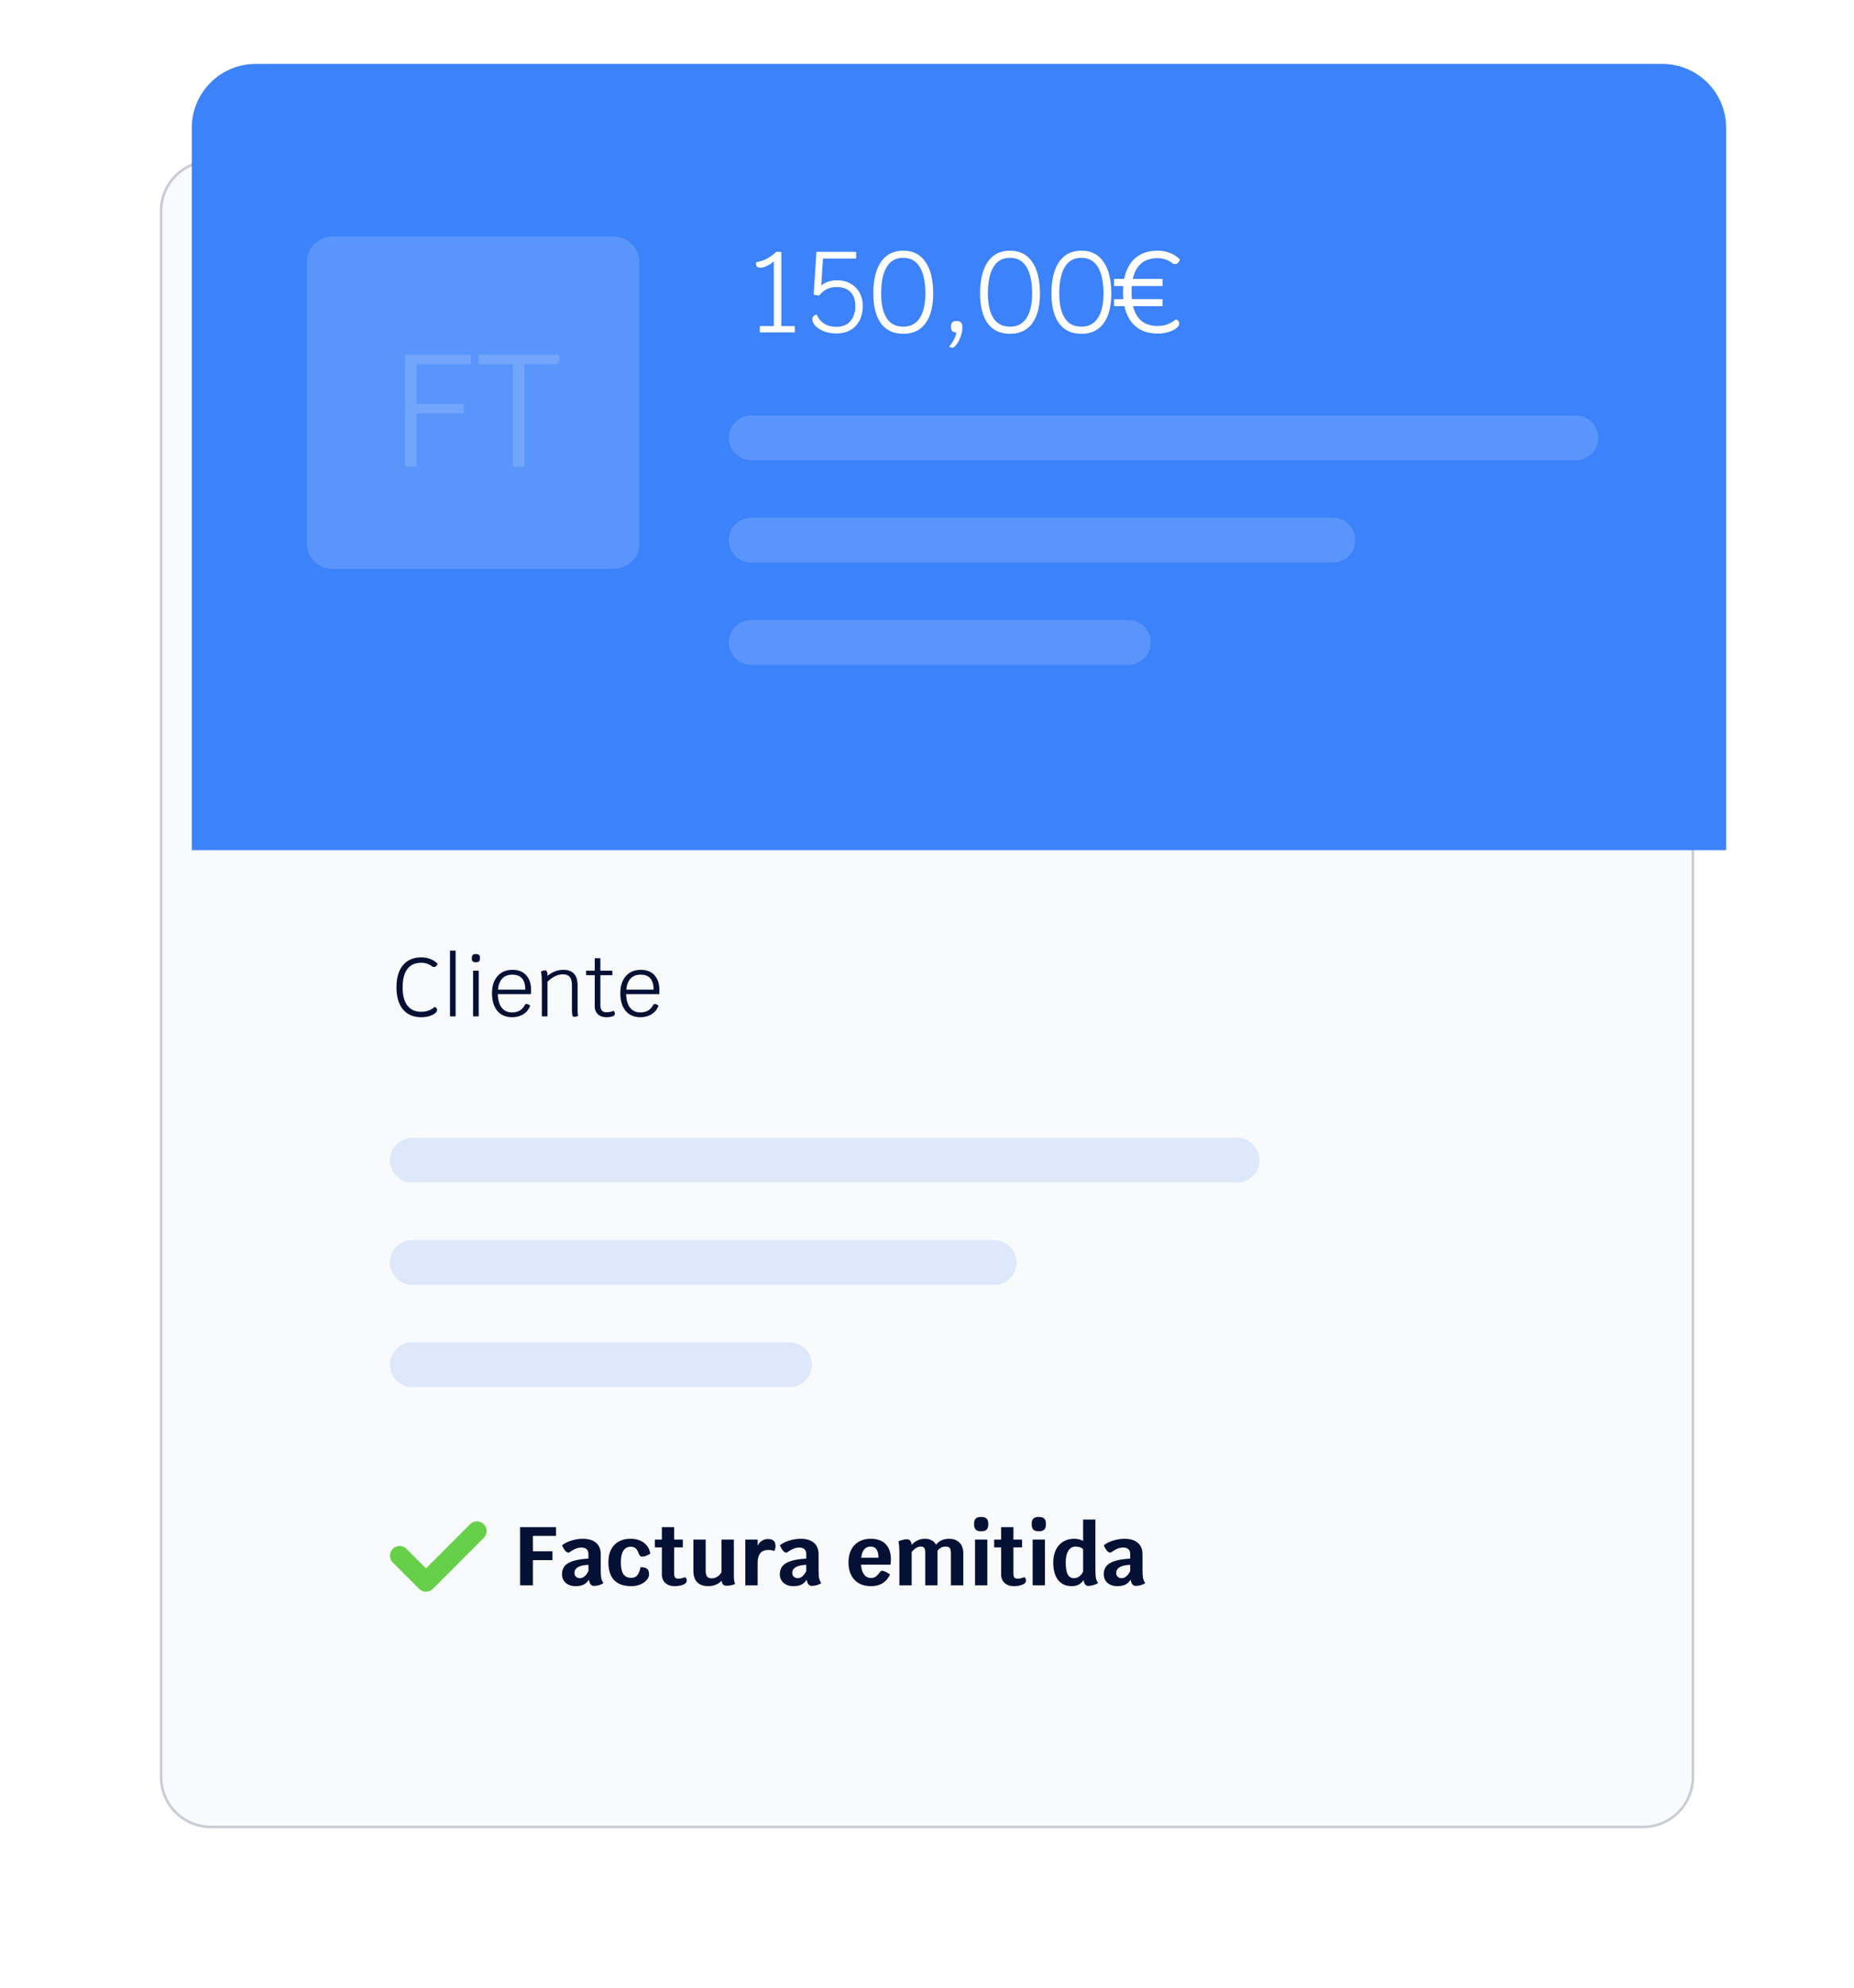
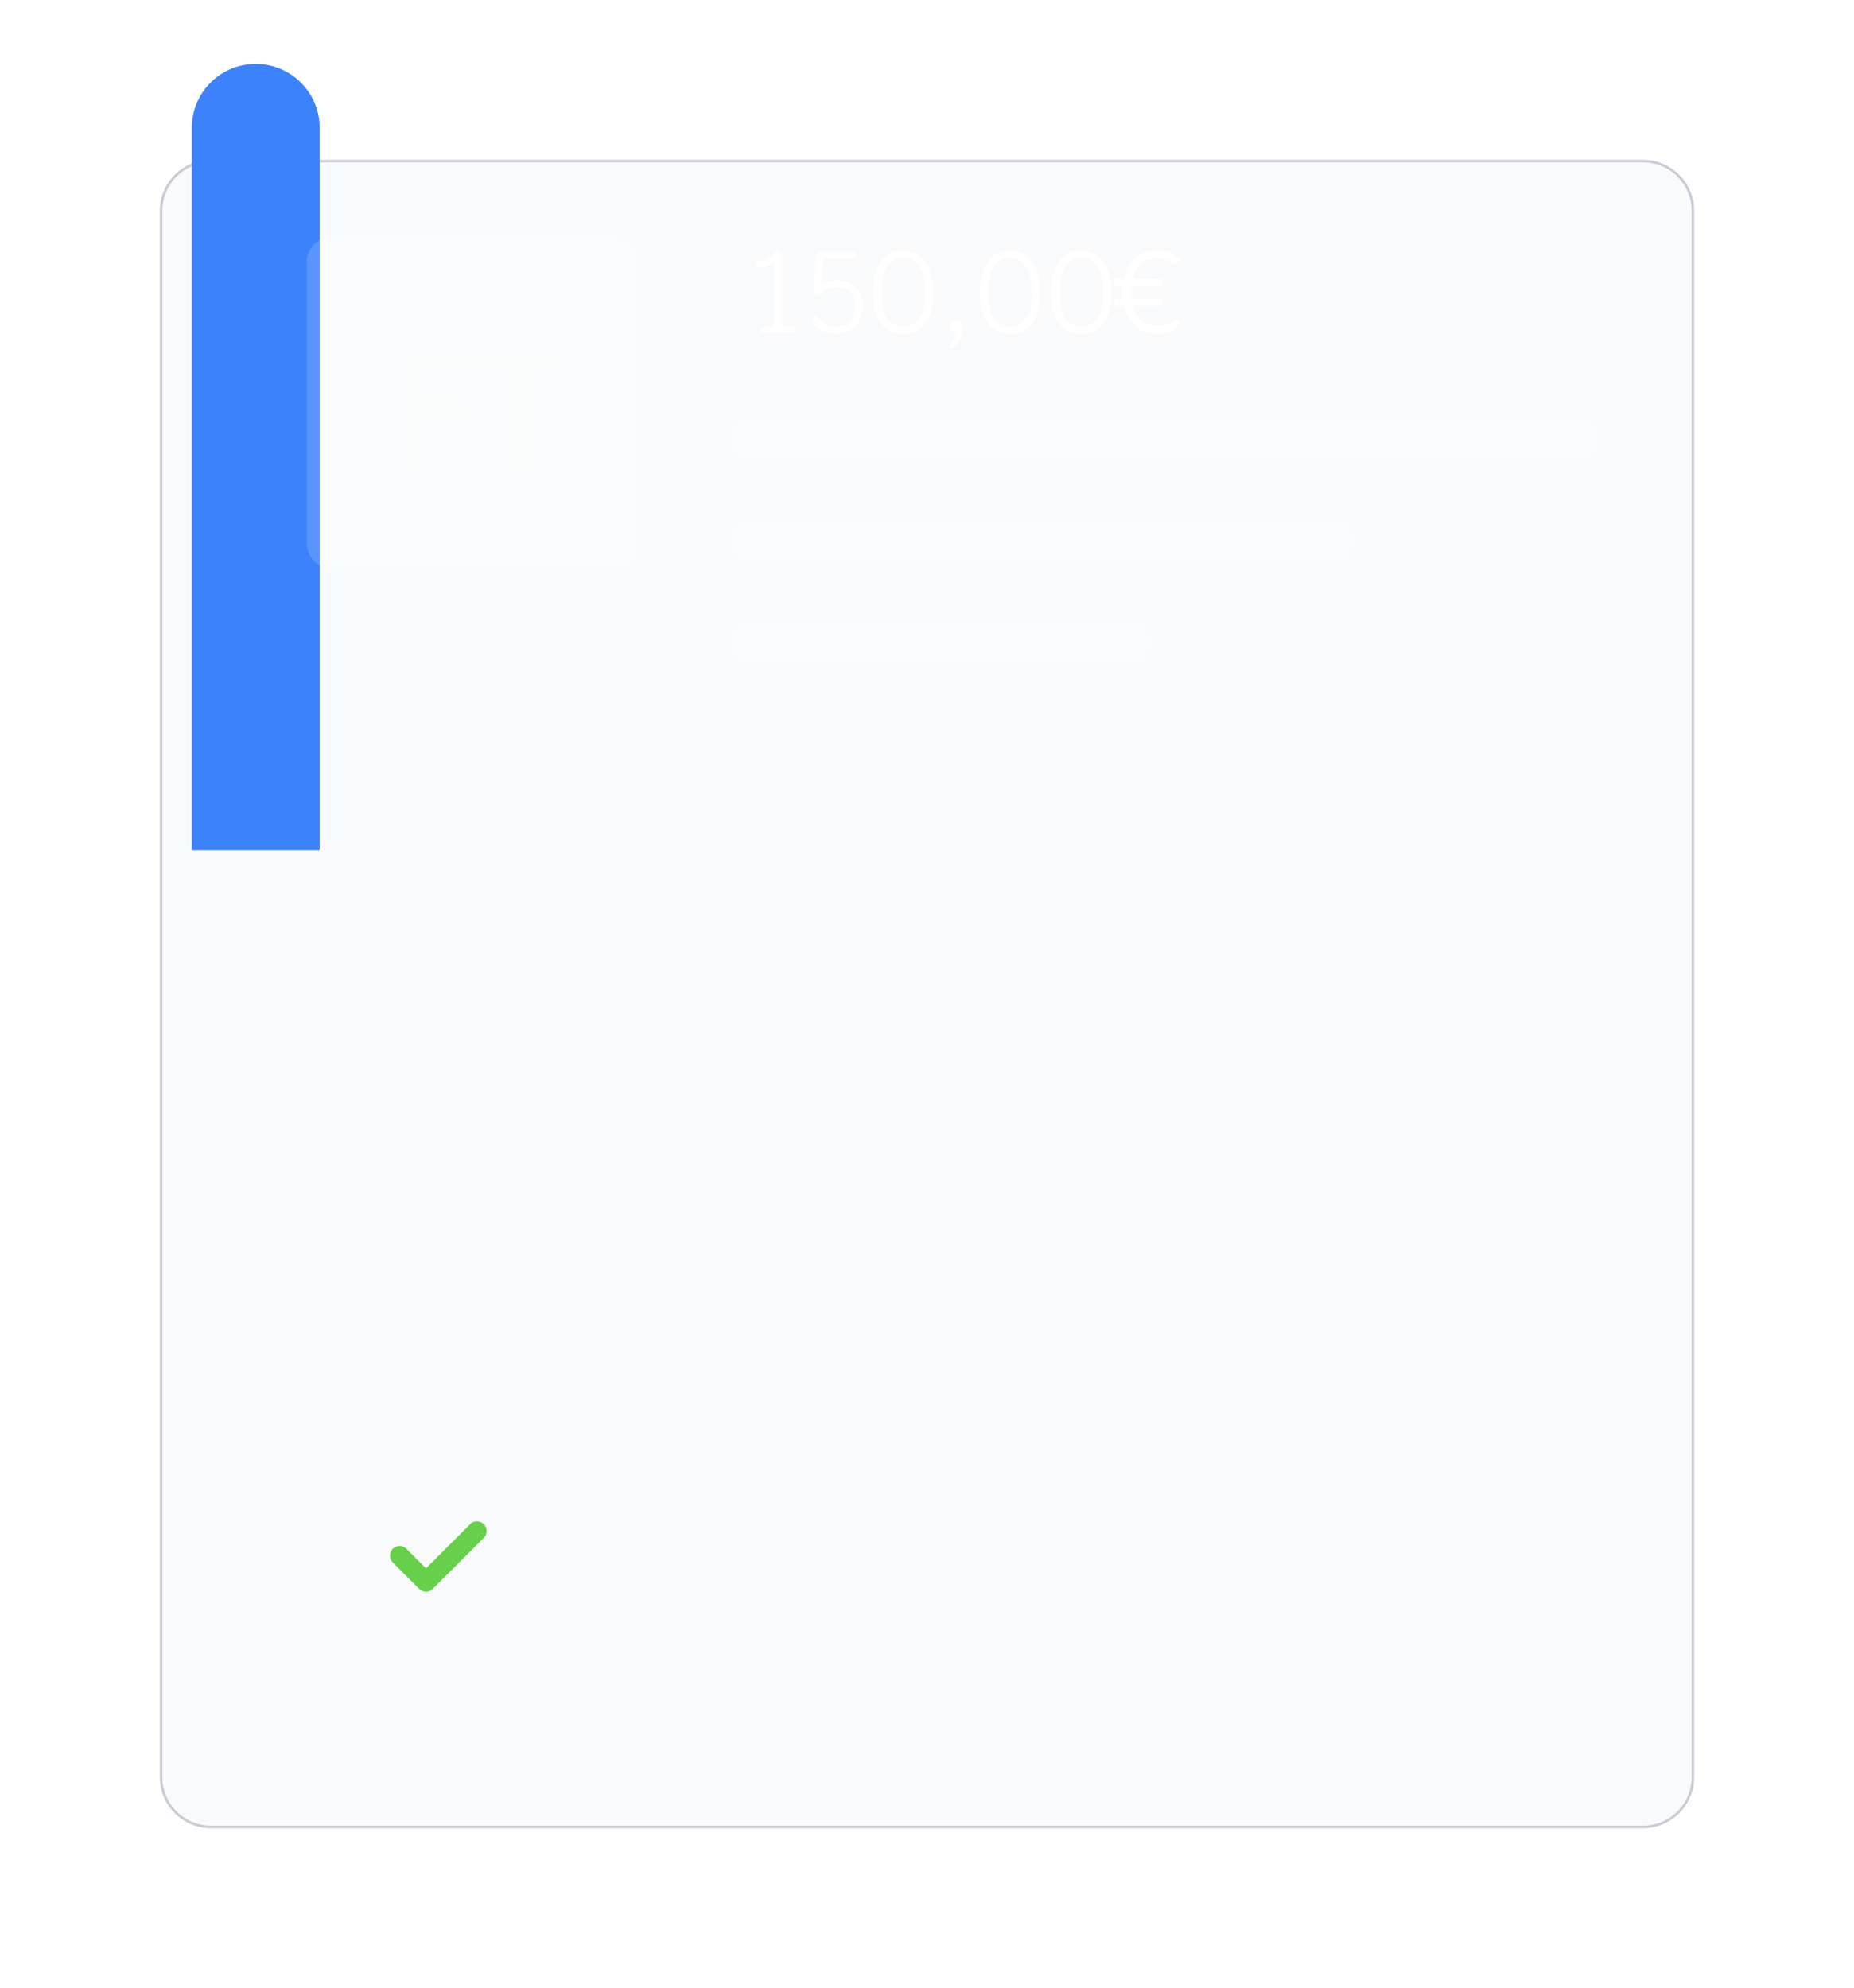
<svg xmlns="http://www.w3.org/2000/svg" width="290" height="311" fill="none">
  <g filter="url(#filter0_d)">
    <path d="M30 18a8 8 0 0 1 8-8h224a8 8 0 0 1 8 8v245a8 8 0 0 1-8 8H38a8 8 0 0 1-8-8V18z" fill="#F9FAFC" />
  </g>
  <g filter="url(#filter1_d)">
    <path fill-rule="evenodd" clip-rule="evenodd" d="M262 10.4H38a7.6 7.6 0 0 0-7.6 7.6v245a7.6 7.6 0 0 0 7.6 7.6h224a7.6 7.6 0 0 0 7.6-7.6V18a7.6 7.6 0 0 0-7.6-7.6zM38 10a8 8 0 0 0-8 8v245a8 8 0 0 0 8 8h224a8 8 0 0 0 8-8V18a8 8 0 0 0-8-8H38z" fill="#CBCBD6" />
  </g>
-   <path d="M30 20c0-5.523 4.477-10 10-10h220c5.523 0 10 4.477 10 10v113H30V20z" fill="#3C82FA" />
+   <path d="M30 20c0-5.523 4.477-10 10-10c5.523 0 10 4.477 10 10v113H30V20z" fill="#3C82FA" />
  <path d="M48 41a4 4 0 0 1 4-4h44a4 4 0 0 1 4 4v44a4 4 0 0 1-4 4H52a4 4 0 0 1-4-4V41zm66 27.5a3.5 3.5 0 0 1 3.5-3.5h129a3.5 3.5 0 1 1 0 7h-129a3.5 3.5 0 0 1-3.5-3.5zm0 16a3.5 3.5 0 0 1 3.5-3.5h91a3.5 3.5 0 1 1 0 7h-91a3.5 3.5 0 0 1-3.5-3.5zm0 16a3.5 3.5 0 0 1 3.5-3.5h59a3.5 3.5 0 1 1 0 7h-59a3.5 3.5 0 0 1-3.5-3.5z" fill="#fff" fill-opacity=".15" />
-   <path d="M61 181.5a3.5 3.5 0 0 1 3.5-3.5h129a3.5 3.5 0 1 1 0 7h-129a3.5 3.5 0 0 1-3.5-3.5zm0 16a3.5 3.5 0 0 1 3.5-3.5h91a3.5 3.5 0 1 1 0 7h-91a3.5 3.5 0 0 1-3.5-3.5zm0 16a3.5 3.5 0 0 1 3.5-3.5h59a3.5 3.5 0 1 1 0 7h-59a3.5 3.5 0 0 1-3.5-3.5z" fill="#3C82FA" fill-opacity=".15" />
  <path d="M124.319 51.01V52h-5.472v-.99h2.196V40.894a5.404 5.404 0 0 1-1.08.702c-.396.192-.744.288-1.044.288-.216 0-.384-.054-.504-.162a.6.6 0 0 1-.162-.414c0-.12.03-.228.09-.324.48-.048.99-.204 1.53-.468a6.308 6.308 0 0 0 1.53-1.116h.81v11.61h2.106zm6.642-7.164c.768 0 1.452.168 2.052.504.612.336 1.086.81 1.422 1.422.348.6.522 1.296.522 2.088 0 .852-.168 1.608-.504 2.268a3.645 3.645 0 0 1-1.44 1.512c-.624.348-1.35.522-2.178.522-.708 0-1.35-.108-1.926-.324-.576-.228-1.026-.51-1.35-.846-.324-.348-.486-.696-.486-1.044 0-.396.228-.642.684-.738.54 1.272 1.566 1.908 3.078 1.908.948 0 1.674-.294 2.178-.882.516-.6.774-1.368.774-2.304 0-1.02-.258-1.776-.774-2.268-.504-.504-1.212-.756-2.124-.756-.6 0-1.116.108-1.548.324-.432.204-.828.54-1.188 1.008l-.882-.126.432-6.714h6.21v1.044h-5.184l-.27 4.212c.672-.54 1.506-.81 2.502-.81zm10.326 8.37c-1.524 0-2.688-.546-3.492-1.638-.792-1.104-1.188-2.658-1.188-4.662 0-2.124.396-3.768 1.188-4.932.804-1.176 1.968-1.764 3.492-1.764s2.682.588 3.474 1.764c.804 1.164 1.206 2.808 1.206 4.932 0 2.004-.402 3.558-1.206 4.662-.792 1.092-1.95 1.638-3.474 1.638zm0-1.116c1.14 0 1.998-.45 2.574-1.35.588-.9.882-2.178.882-3.834 0-1.8-.294-3.18-.882-4.14-.576-.96-1.434-1.44-2.574-1.44-1.152 0-2.016.48-2.592 1.44-.576.96-.864 2.34-.864 4.14 0 1.668.288 2.952.864 3.852.576.888 1.44 1.332 2.592 1.332zm8.444-.882c.24 0 .432.078.576.234.144.144.216.348.216.612v.198c0 .42-.072.84-.216 1.26a5.107 5.107 0 0 1-.54 1.152c-.312.48-.576.72-.792.72a.763.763 0 0 1-.504-.18 6.55 6.55 0 0 0 .756-1.116c.18-.336.3-.702.36-1.098h-.09c-.228 0-.408-.072-.54-.216-.132-.144-.198-.336-.198-.576v-.198c0-.24.066-.432.198-.576a.755.755 0 0 1 .558-.216h.216zm8.255 1.998c-1.524 0-2.688-.546-3.492-1.638-.792-1.104-1.188-2.658-1.188-4.662 0-2.124.396-3.768 1.188-4.932.804-1.176 1.968-1.764 3.492-1.764s2.682.588 3.474 1.764c.804 1.164 1.206 2.808 1.206 4.932 0 2.004-.402 3.558-1.206 4.662-.792 1.092-1.95 1.638-3.474 1.638zm0-1.116c1.14 0 1.998-.45 2.574-1.35.588-.9.882-2.178.882-3.834 0-1.8-.294-3.18-.882-4.14-.576-.96-1.434-1.44-2.574-1.44-1.152 0-2.016.48-2.592 1.44-.576.96-.864 2.34-.864 4.14 0 1.668.288 2.952.864 3.852.576.888 1.44 1.332 2.592 1.332zm11.162 1.116c-1.524 0-2.688-.546-3.492-1.638-.792-1.104-1.188-2.658-1.188-4.662 0-2.124.396-3.768 1.188-4.932.804-1.176 1.968-1.764 3.492-1.764s2.682.588 3.474 1.764c.804 1.164 1.206 2.808 1.206 4.932 0 2.004-.402 3.558-1.206 4.662-.792 1.092-1.95 1.638-3.474 1.638zm0-1.116c1.14 0 1.998-.45 2.574-1.35.588-.9.882-2.178.882-3.834 0-1.8-.294-3.18-.882-4.14-.576-.96-1.434-1.44-2.574-1.44-1.152 0-2.016.48-2.592 1.44-.576.96-.864 2.34-.864 4.14 0 1.668.288 2.952.864 3.852.576.888 1.44 1.332 2.592 1.332zm14.745-1.116a.576.576 0 0 1 .396.198.56.56 0 0 1 .162.414c0 .276-.162.534-.486.774-.312.24-.732.438-1.26.594a6.068 6.068 0 0 1-1.638.216c-1.38 0-2.514-.366-3.402-1.098-.888-.744-1.482-1.806-1.782-3.186h-1.62v-1.098h1.458a10.68 10.68 0 0 1-.054-1.098c0-.228.012-.546.036-.954h-1.44V43.63h1.584c.288-1.428.876-2.52 1.764-3.276.9-.756 2.052-1.134 3.456-1.134.696 0 1.344.12 1.944.36.6.228 1.116.57 1.548 1.026a1.16 1.16 0 0 1-.306.522.65.65 0 0 1-.45.18.764.764 0 0 1-.468-.162c-.648-.504-1.416-.756-2.304-.756-1.032 0-1.872.276-2.52.828-.648.54-1.086 1.344-1.314 2.412h4.644v1.116h-4.806c-.024.408-.036.726-.036.954 0 .384.018.75.054 1.098h4.788v1.098h-4.608c.252 1.02.696 1.794 1.332 2.322.648.516 1.47.774 2.466.774.564 0 1.068-.078 1.512-.234a4.438 4.438 0 0 0 1.35-.774z" fill="#fff" />
  <path d="M65.144 57v6.175h7.425v1.5h-7.425V73h-1.8V55.5h10.3V57h-8.5zm22.282-1.5c.067.3.1.5.1.6 0 .283-.075.508-.225.675-.15.15-.375.225-.675.225h-4.6v16h-1.8V57h-5.4v-1.5h12.6z" fill="#fff" fill-opacity=".15" />
-   <path d="M83.355 240.278v2.405h3.055v1.378h-3.055V248h-2.002v-9.1h5.616v1.378h-3.614zm10.612 5.031c0 .711.026 1.222.078 1.534.06.312.177.581.35.806-.181.13-.415.238-.701.325a2.99 2.99 0 0 1-.78.117.643.643 0 0 1-.52-.234c-.13-.156-.226-.403-.286-.741-.234.364-.511.624-.832.78-.32.156-.737.234-1.248.234-.633 0-1.144-.169-1.534-.507-.39-.347-.585-.797-.585-1.352 0-.78.325-1.361.975-1.742.659-.39 1.712-.624 3.159-.702v-.676c0-.355-.096-.62-.286-.793-.182-.173-.464-.26-.845-.26a2.19 2.19 0 0 0-.832.169c-.269.104-.602.29-1.001.559a.282.282 0 0 1-.182.052c-.156 0-.325-.104-.507-.312a3.137 3.137 0 0 1-.468-.819c.338-.295.81-.537 1.417-.728a5.893 5.893 0 0 1 1.82-.299c.901 0 1.594.212 2.08.637.485.416.728 1.014.728 1.794v2.158zm-3.263 1.573c.26 0 .498-.091.715-.273.225-.182.433-.464.624-.845v-.962c-.72.026-1.266.147-1.638.364-.364.208-.546.507-.546.897 0 .251.078.451.234.598.156.147.36.221.61.221zm8.051 1.248c-2.391 0-3.587-1.248-3.587-3.744 0-1.144.307-2.041.922-2.691.616-.65 1.465-.975 2.548-.975.85 0 1.547.212 2.093.637.555.416.88.984.975 1.703-.502.303-.918.455-1.248.455a.503.503 0 0 1-.351-.13c-.086-.087-.16-.225-.22-.416-.13-.364-.29-.62-.481-.767-.191-.156-.447-.234-.768-.234-.485 0-.862.208-1.13.624-.26.416-.39 1.014-.39 1.794 0 .841.13 1.46.39 1.859.268.39.684.585 1.248.585.39 0 .697-.13.922-.39.226-.269.395-.693.507-1.274.477 0 .819.087 1.027.26.208.173.312.455.312.845 0 .329-.13.637-.39.923-.251.286-.589.516-1.014.689-.424.165-.88.247-1.365.247zm8.361-1.391a.357.357 0 0 1 .221.169.597.597 0 0 1 .078.312.597.597 0 0 1-.169.442c-.138.139-.368.251-.689.338-.312.087-.658.13-1.04.13-.598 0-1.079-.165-1.443-.494-.364-.338-.546-.784-.546-1.339v-4.225h-1.092v-1.222h1.092v-1.95h1.924v1.95h1.352v1.222h-1.352v4.056c0 .303.048.52.143.65.104.121.282.182.533.182.278 0 .607-.074.988-.221zm7.674-.468c0 .399.013.711.039.936.035.225.087.416.156.572a2.606 2.606 0 0 1-.624.208 3.293 3.293 0 0 1-.689.078c-.251 0-.438-.061-.559-.182-.121-.121-.199-.325-.234-.611a2.48 2.48 0 0 1-.923.637 3.03 3.03 0 0 1-1.17.221c-.754 0-1.33-.204-1.729-.611-.399-.416-.598-1.014-.598-1.794v-4.875h1.924v4.784c0 .459.069.789.208.988.147.191.394.286.741.286.615 0 1.122-.312 1.521-.936v-5.122h1.937v5.421zm5.315-5.512c.416 0 .72.091.91.273.191.173.286.455.286.845 0 .147-.021.295-.065.442a.742.742 0 0 1-.156.325 1.123 1.123 0 0 0-.351-.13 3.035 3.035 0 0 0-.559-.039c-.563 0-.983.173-1.261.52-.268.347-.403.875-.403 1.586V248h-1.924v-7.15h1.924v.949c.174-.338.399-.594.676-.767.278-.182.585-.273.923-.273zm7.936 4.55c0 .711.026 1.222.078 1.534.061.312.178.581.351.806-.182.13-.416.238-.702.325a2.99 2.99 0 0 1-.78.117.642.642 0 0 1-.52-.234c-.13-.156-.225-.403-.286-.741-.234.364-.511.624-.832.78-.321.156-.737.234-1.248.234-.633 0-1.144-.169-1.534-.507-.39-.347-.585-.797-.585-1.352 0-.78.325-1.361.975-1.742.659-.39 1.712-.624 3.159-.702v-.676c0-.355-.095-.62-.286-.793-.182-.173-.464-.26-.845-.26a2.19 2.19 0 0 0-.832.169c-.269.104-.602.29-1.001.559a.282.282 0 0 1-.182.052c-.156 0-.325-.104-.507-.312a3.154 3.154 0 0 1-.468-.819c.338-.295.81-.537 1.417-.728a5.89 5.89 0 0 1 1.82-.299c.901 0 1.595.212 2.08.637.485.416.728 1.014.728 1.794v2.158zm-3.263 1.573c.26 0 .498-.091.715-.273.225-.182.433-.464.624-.845v-.962c-.719.026-1.265.147-1.638.364-.364.208-.546.507-.546.897 0 .251.078.451.234.598.156.147.36.221.611.221zm14.575-2.925c0 .121-.021.394-.065.819h-4.602c.044.659.2 1.17.468 1.534.278.364.637.546 1.079.546.2 0 .364-.026.494-.078.139-.052.278-.143.416-.273.148-.139.338-.36.572-.663.044-.069.135-.104.273-.104.148 0 .325.052.533.156.217.095.447.234.689.416-.563 1.213-1.555 1.82-2.977 1.82-1.092 0-1.95-.329-2.574-.988-.624-.667-.936-1.577-.936-2.73 0-.754.139-1.408.416-1.963a3.014 3.014 0 0 1 1.209-1.274c.529-.303 1.153-.455 1.872-.455.997 0 1.768.282 2.314.845s.819 1.361.819 2.392zm-1.95-.273c0-1.161-.407-1.742-1.222-1.742-.416 0-.749.147-1.001.442-.251.295-.407.728-.468 1.3h2.691zm11.064-2.964c.685 0 1.222.204 1.612.611.399.399.598.953.598 1.664V248h-1.937v-4.966c0-.425-.06-.711-.182-.858-.112-.156-.333-.234-.663-.234-.494 0-.91.217-1.248.65V248h-1.924v-5.096c0-.364-.052-.615-.156-.754-.095-.139-.277-.208-.546-.208-.468 0-.94.282-1.417.845V248h-1.924v-4.589c0-1.231-.052-1.989-.156-2.275.165-.095.373-.173.624-.234.252-.069.481-.104.689-.104.234 0 .408.069.52.208.122.13.2.355.234.676.312-.338.637-.581.975-.728a2.667 2.667 0 0 1 1.131-.234c.399 0 .746.082 1.04.247.295.156.52.386.676.689.486-.624 1.17-.936 2.054-.936zm4.045.13h1.924V248h-1.924v-7.15zm.871-1.313c-.676 0-1.014-.338-1.014-1.014v-.195c0-.676.338-1.014 1.014-1.014h.182c.676 0 1.014.338 1.014 1.014v.195c0 .676-.338 1.014-1.014 1.014h-.182zm6.8 7.202a.36.36 0 0 1 .221.169.597.597 0 0 1 .078.312.6.6 0 0 1-.169.442c-.139.139-.369.251-.689.338a3.87 3.87 0 0 1-1.04.13c-.598 0-1.079-.165-1.443-.494-.364-.338-.546-.784-.546-1.339v-4.225h-1.092v-1.222h1.092v-1.95h1.924v1.95h1.352v1.222h-1.352v4.056c0 .303.047.52.143.65.104.121.281.182.533.182.277 0 .606-.074.988-.221zm1.342-5.889h1.924V248h-1.924v-7.15zm.871-1.313c-.676 0-1.014-.338-1.014-1.014v-.195c0-.676.338-1.014 1.014-1.014h.182c.676 0 1.014.338 1.014 1.014v.195c0 .676-.338 1.014-1.014 1.014h-.182zm8.946 5.772c0 .702.026 1.213.078 1.534.06.312.177.581.351.806a3.443 3.443 0 0 1-.78.325 2.757 2.757 0 0 1-.767.117c-.2 0-.36-.074-.481-.221-.113-.147-.2-.377-.26-.689-.2.312-.455.55-.767.715a2.354 2.354 0 0 1-1.066.234c-.919 0-1.634-.321-2.145-.962-.503-.65-.754-1.556-.754-2.717 0-.754.134-1.413.403-1.976a2.984 2.984 0 0 1 1.144-1.3c.494-.303 1.07-.455 1.729-.455.52 0 .983.113 1.391.338v-3.341h1.924v7.592zm-3.367 1.573c.606 0 1.087-.334 1.443-1.001v-3.549c-.304-.26-.698-.39-1.183-.39-.486 0-.863.221-1.131.663-.269.433-.403 1.049-.403 1.846 0 .832.104 1.447.312 1.846.208.39.528.585.962.585zm10.733-1.573c0 .711.026 1.222.078 1.534.061.312.178.581.351.806-.182.13-.416.238-.702.325a2.99 2.99 0 0 1-.78.117.642.642 0 0 1-.52-.234c-.13-.156-.225-.403-.286-.741-.234.364-.511.624-.832.78-.321.156-.737.234-1.248.234-.633 0-1.144-.169-1.534-.507-.39-.347-.585-.797-.585-1.352 0-.78.325-1.361.975-1.742.659-.39 1.712-.624 3.159-.702v-.676c0-.355-.095-.62-.286-.793-.182-.173-.464-.26-.845-.26a2.19 2.19 0 0 0-.832.169c-.269.104-.602.29-1.001.559a.282.282 0 0 1-.182.052c-.156 0-.325-.104-.507-.312a3.154 3.154 0 0 1-.468-.819c.338-.295.81-.537 1.417-.728a5.89 5.89 0 0 1 1.82-.299c.901 0 1.595.212 2.08.637.485.416.728 1.014.728 1.794v2.158zm-3.263 1.573c.26 0 .498-.091.715-.273.225-.182.433-.464.624-.845v-.962c-.719.026-1.265.147-1.638.364-.364.208-.546.507-.546.897 0 .251.078.451.234.598.156.147.36.221.611.221zM65.92 159.13c-1.24 0-2.202-.407-2.887-1.222-.676-.815-1.014-1.967-1.014-3.458 0-1.499.338-2.652 1.014-3.458.676-.815 1.638-1.222 2.886-1.222.503 0 .971.087 1.404.26.434.165.806.412 1.118.741a.838.838 0 0 1-.22.377.468.468 0 0 1-.326.13.552.552 0 0 1-.338-.117c-.468-.364-1.022-.546-1.664-.546-.953 0-1.677.325-2.17.975-.495.65-.742 1.603-.742 2.86 0 1.248.247 2.197.741 2.847.494.65 1.218.975 2.171.975.408 0 .772-.056 1.092-.169.33-.113.655-.299.975-.559a.416.416 0 0 1 .286.143.405.405 0 0 1 .117.299c0 .199-.117.386-.35.559-.226.173-.53.316-.91.429a4.382 4.382 0 0 1-1.184.156zm4.467-10.413h.884V159h-.884v-10.283zm3.609 3.133h.884V159h-.884v-7.15zm.39-1.313c-.39 0-.585-.195-.585-.585v-.117c0-.39.195-.585.585-.585h.104c.39 0 .585.195.585.585v.117c0 .39-.195.585-.585.585h-.104zm8.685 4.381c0 .199-.009.399-.026.598h-5.174c.017.901.217 1.603.598 2.106.39.503.927.754 1.612.754.468 0 .862-.091 1.183-.273.33-.182.602-.472.82-.871a.292.292 0 0 1 .272-.169c.139 0 .33.082.572.247a2.513 2.513 0 0 1-1.053 1.339c-.511.321-1.11.481-1.794.481-.633 0-1.187-.147-1.664-.442-.468-.303-.828-.732-1.079-1.287-.251-.563-.377-1.226-.377-1.989 0-1.153.286-2.054.858-2.704.572-.659 1.356-.988 2.353-.988.91 0 1.62.282 2.132.845.511.563.767 1.348.767 2.353zm-.91-.104c0-1.56-.676-2.34-2.028-2.34-.659 0-1.179.199-1.56.598-.381.399-.607.979-.676 1.742h4.264zm8.185 2.522c0 .529.004.888.013 1.079.017.182.052.347.104.494a1.49 1.49 0 0 1-.676.156c-.13 0-.217-.091-.26-.273-.044-.191-.066-.563-.066-1.118v-3.523c0-.607-.112-1.044-.337-1.313-.226-.277-.59-.416-1.093-.416-.78 0-1.577.386-2.392 1.157V159h-.883v-4.719c0-1.283-.052-2.045-.156-2.288.277-.13.498-.195.663-.195.25 0 .376.251.376.754v.117a4.16 4.16 0 0 1 1.197-.715 3.567 3.567 0 0 1 1.287-.234c.745 0 1.3.204 1.663.611.373.399.56 1.01.56 1.833v3.172zm5.62.793a.43.43 0 0 1 .143.195.5.5 0 0 1 .065.247c0 .165-.07.282-.208.351-.277.139-.637.208-1.079.208-.563 0-1.014-.152-1.352-.455-.338-.312-.507-.728-.507-1.248v-4.875h-1.352v-.702h1.352v-1.95h.884v1.95h1.872v.702h-1.872v4.706c0 .728.312 1.092.936 1.092.399 0 .771-.074 1.118-.221zm7.176-3.211c0 .199-.008.399-.026.598h-5.174c.018.901.217 1.603.598 2.106.39.503.928.754 1.612.754.468 0 .863-.091 1.183-.273.33-.182.603-.472.819-.871a.293.293 0 0 1 .273-.169c.139 0 .33.082.572.247a2.506 2.506 0 0 1-1.053 1.339c-.511.321-1.109.481-1.794.481-.632 0-1.187-.147-1.664-.442-.468-.303-.827-.732-1.079-1.287-.251-.563-.377-1.226-.377-1.989 0-1.153.286-2.054.858-2.704.572-.659 1.357-.988 2.353-.988.91 0 1.621.282 2.132.845.512.563.767 1.348.767 2.353zm-.91-.104c0-1.56-.676-2.34-2.028-2.34-.658 0-1.178.199-1.56.598-.381.399-.606.979-.676 1.742h4.264z" fill="#041134" />
  <path d="M75.674 240.583l-7.975 7.974a1.513 1.513 0 0 1-2.14 0l-4.116-4.117a1.513 1.513 0 0 1 2.14-2.14l3.047 3.048 6.905-6.905a1.513 1.513 0 0 1 2.14 2.14z" fill="#67D04A" />
  <defs>
    <filter id="filter0_d" x="0" y="0" width="290" height="311" filterUnits="userSpaceOnUse" color-interpolation-filters="sRGB">
      <feFlood flood-opacity="0" result="BackgroundImageFix" />
      <feColorMatrix in="SourceAlpha" values="0 0 0 0 0 0 0 0 0 0 0 0 0 0 0 0 0 0 127 0" />
      <feOffset dx="-5" dy="15" />
      <feGaussianBlur stdDeviation="12.5" />
      <feColorMatrix values="0 0 0 0 0 0 0 0 0 0 0 0 0 0 0 0 0 0 0.07 0" />
      <feBlend in2="BackgroundImageFix" result="effect1_dropShadow" />
      <feBlend in="SourceGraphic" in2="effect1_dropShadow" result="shape" />
    </filter>
    <filter id="filter1_d" x="0" y="0" width="290" height="311" filterUnits="userSpaceOnUse" color-interpolation-filters="sRGB">
      <feFlood flood-opacity="0" result="BackgroundImageFix" />
      <feColorMatrix in="SourceAlpha" values="0 0 0 0 0 0 0 0 0 0 0 0 0 0 0 0 0 0 127 0" />
      <feOffset dx="-5" dy="15" />
      <feGaussianBlur stdDeviation="12.5" />
      <feColorMatrix values="0 0 0 0 0 0 0 0 0 0 0 0 0 0 0 0 0 0 0.07 0" />
      <feBlend in2="BackgroundImageFix" result="effect1_dropShadow" />
      <feBlend in="SourceGraphic" in2="effect1_dropShadow" result="shape" />
    </filter>
  </defs>
</svg>